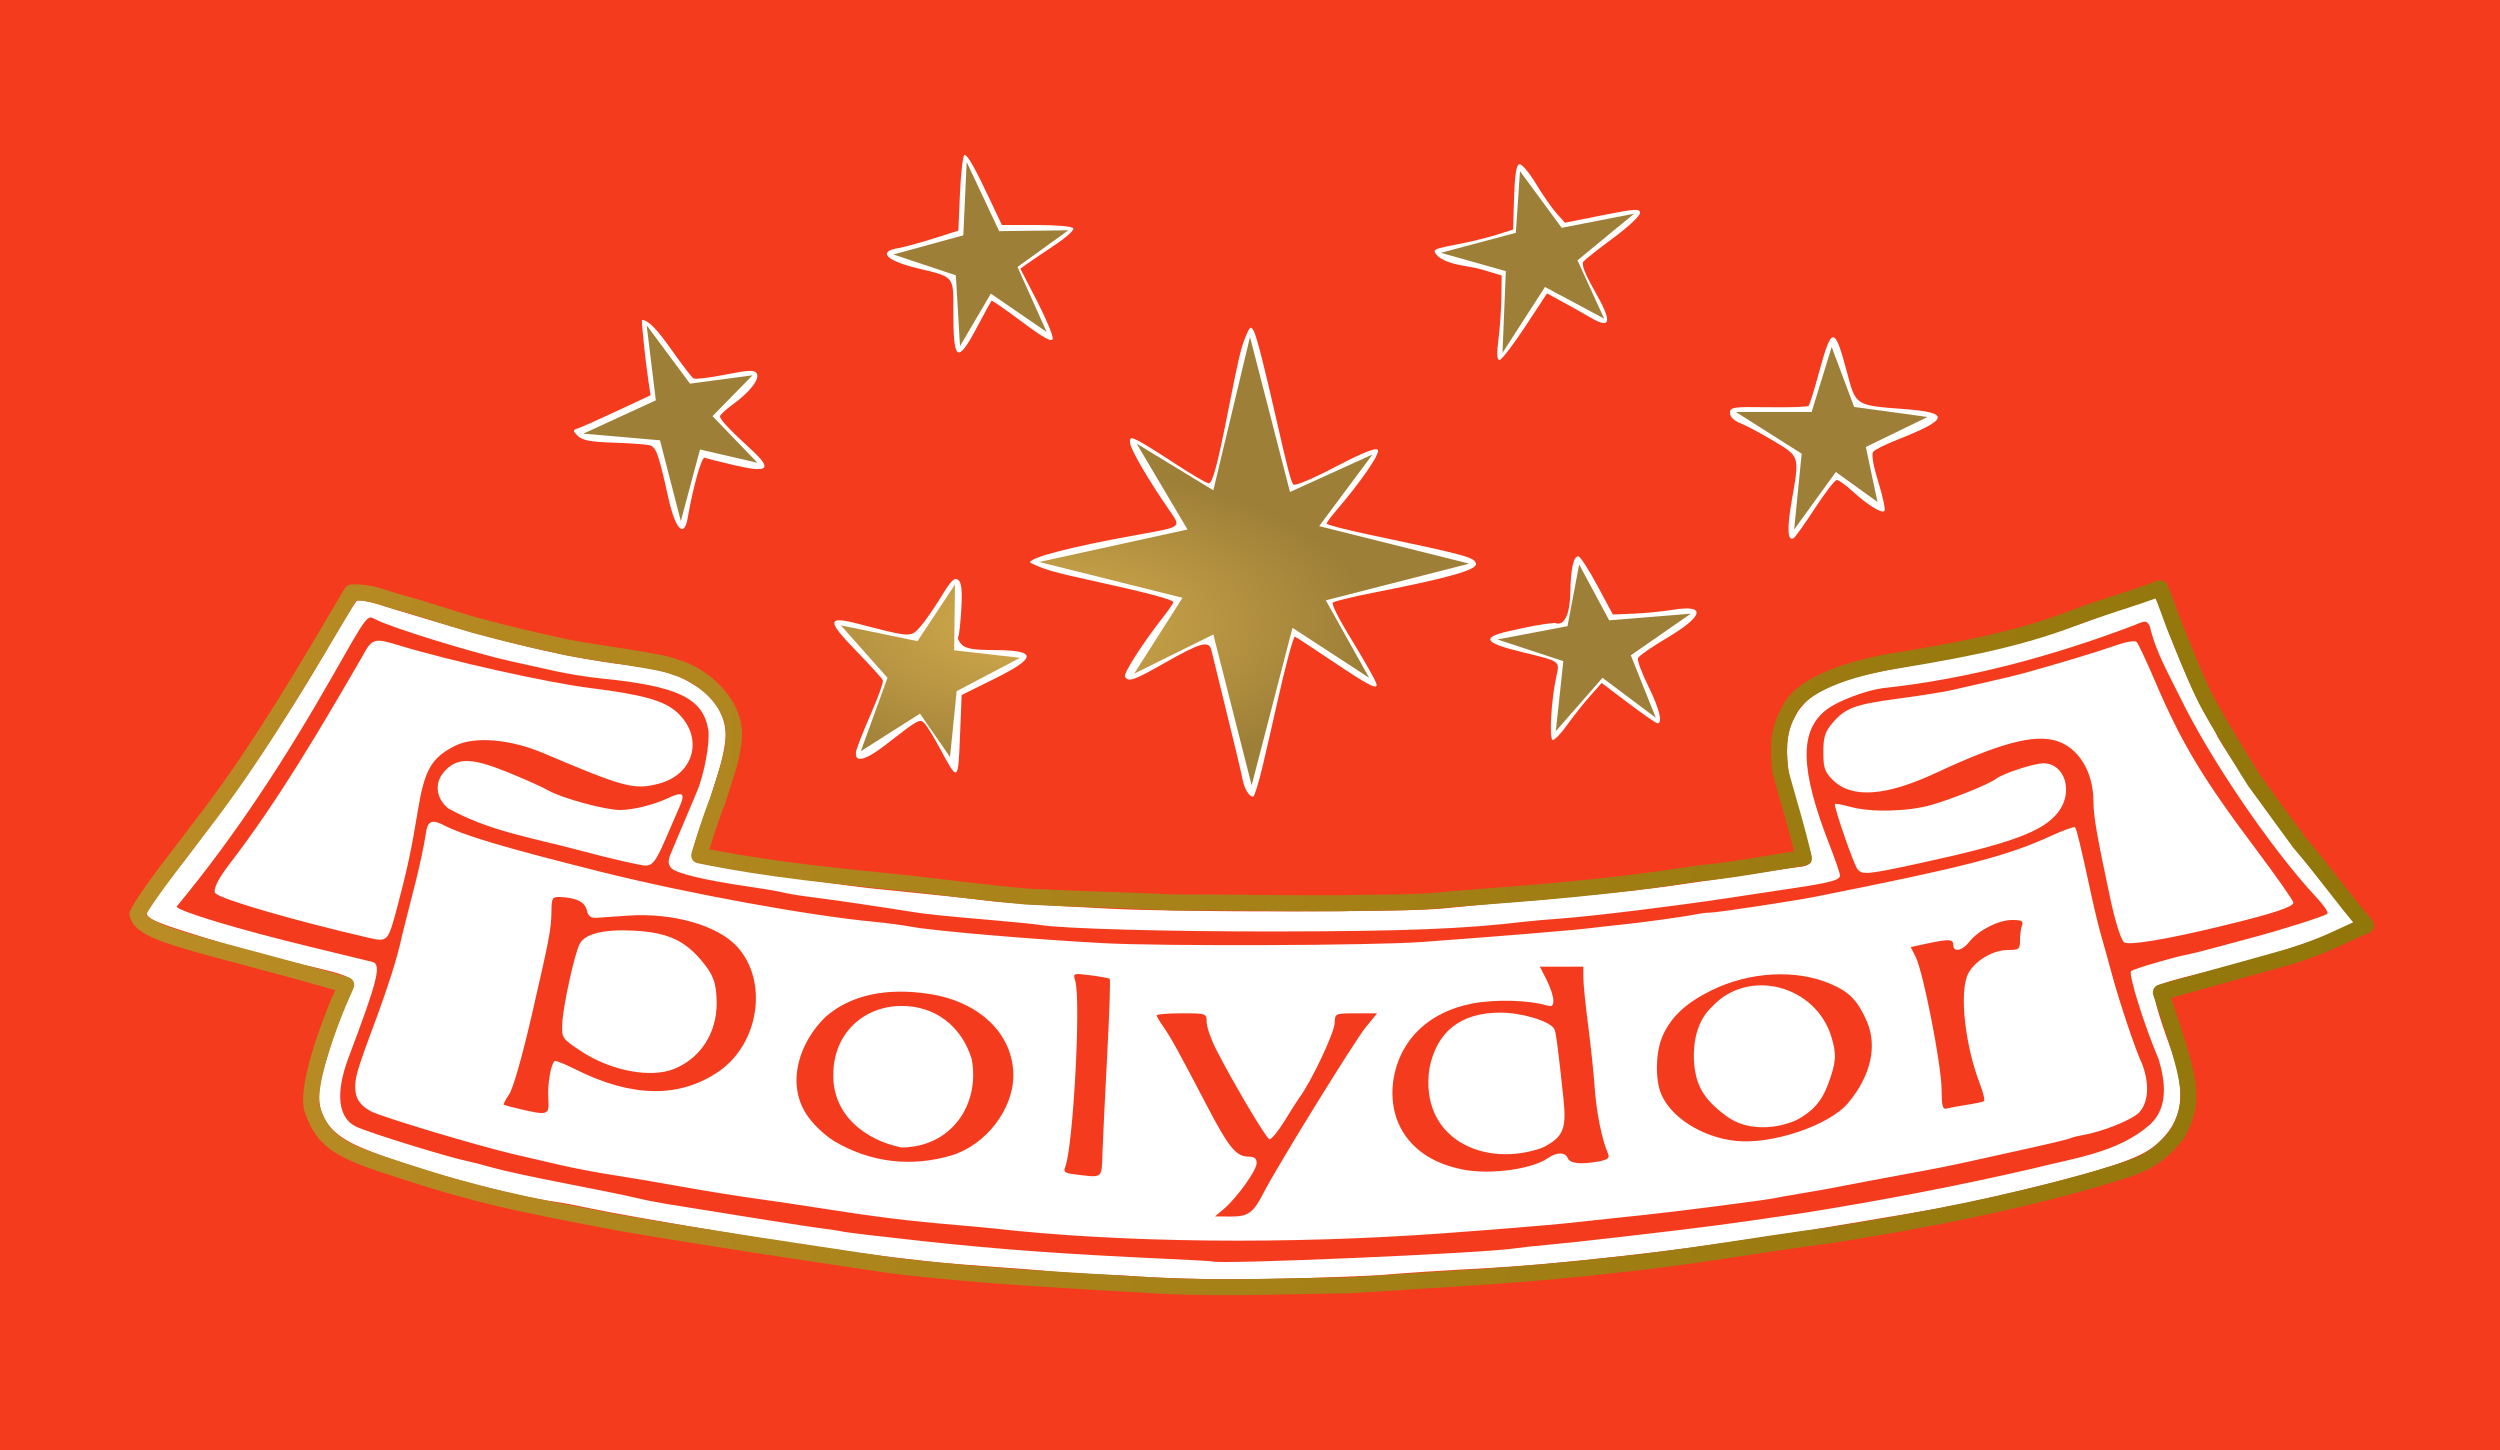
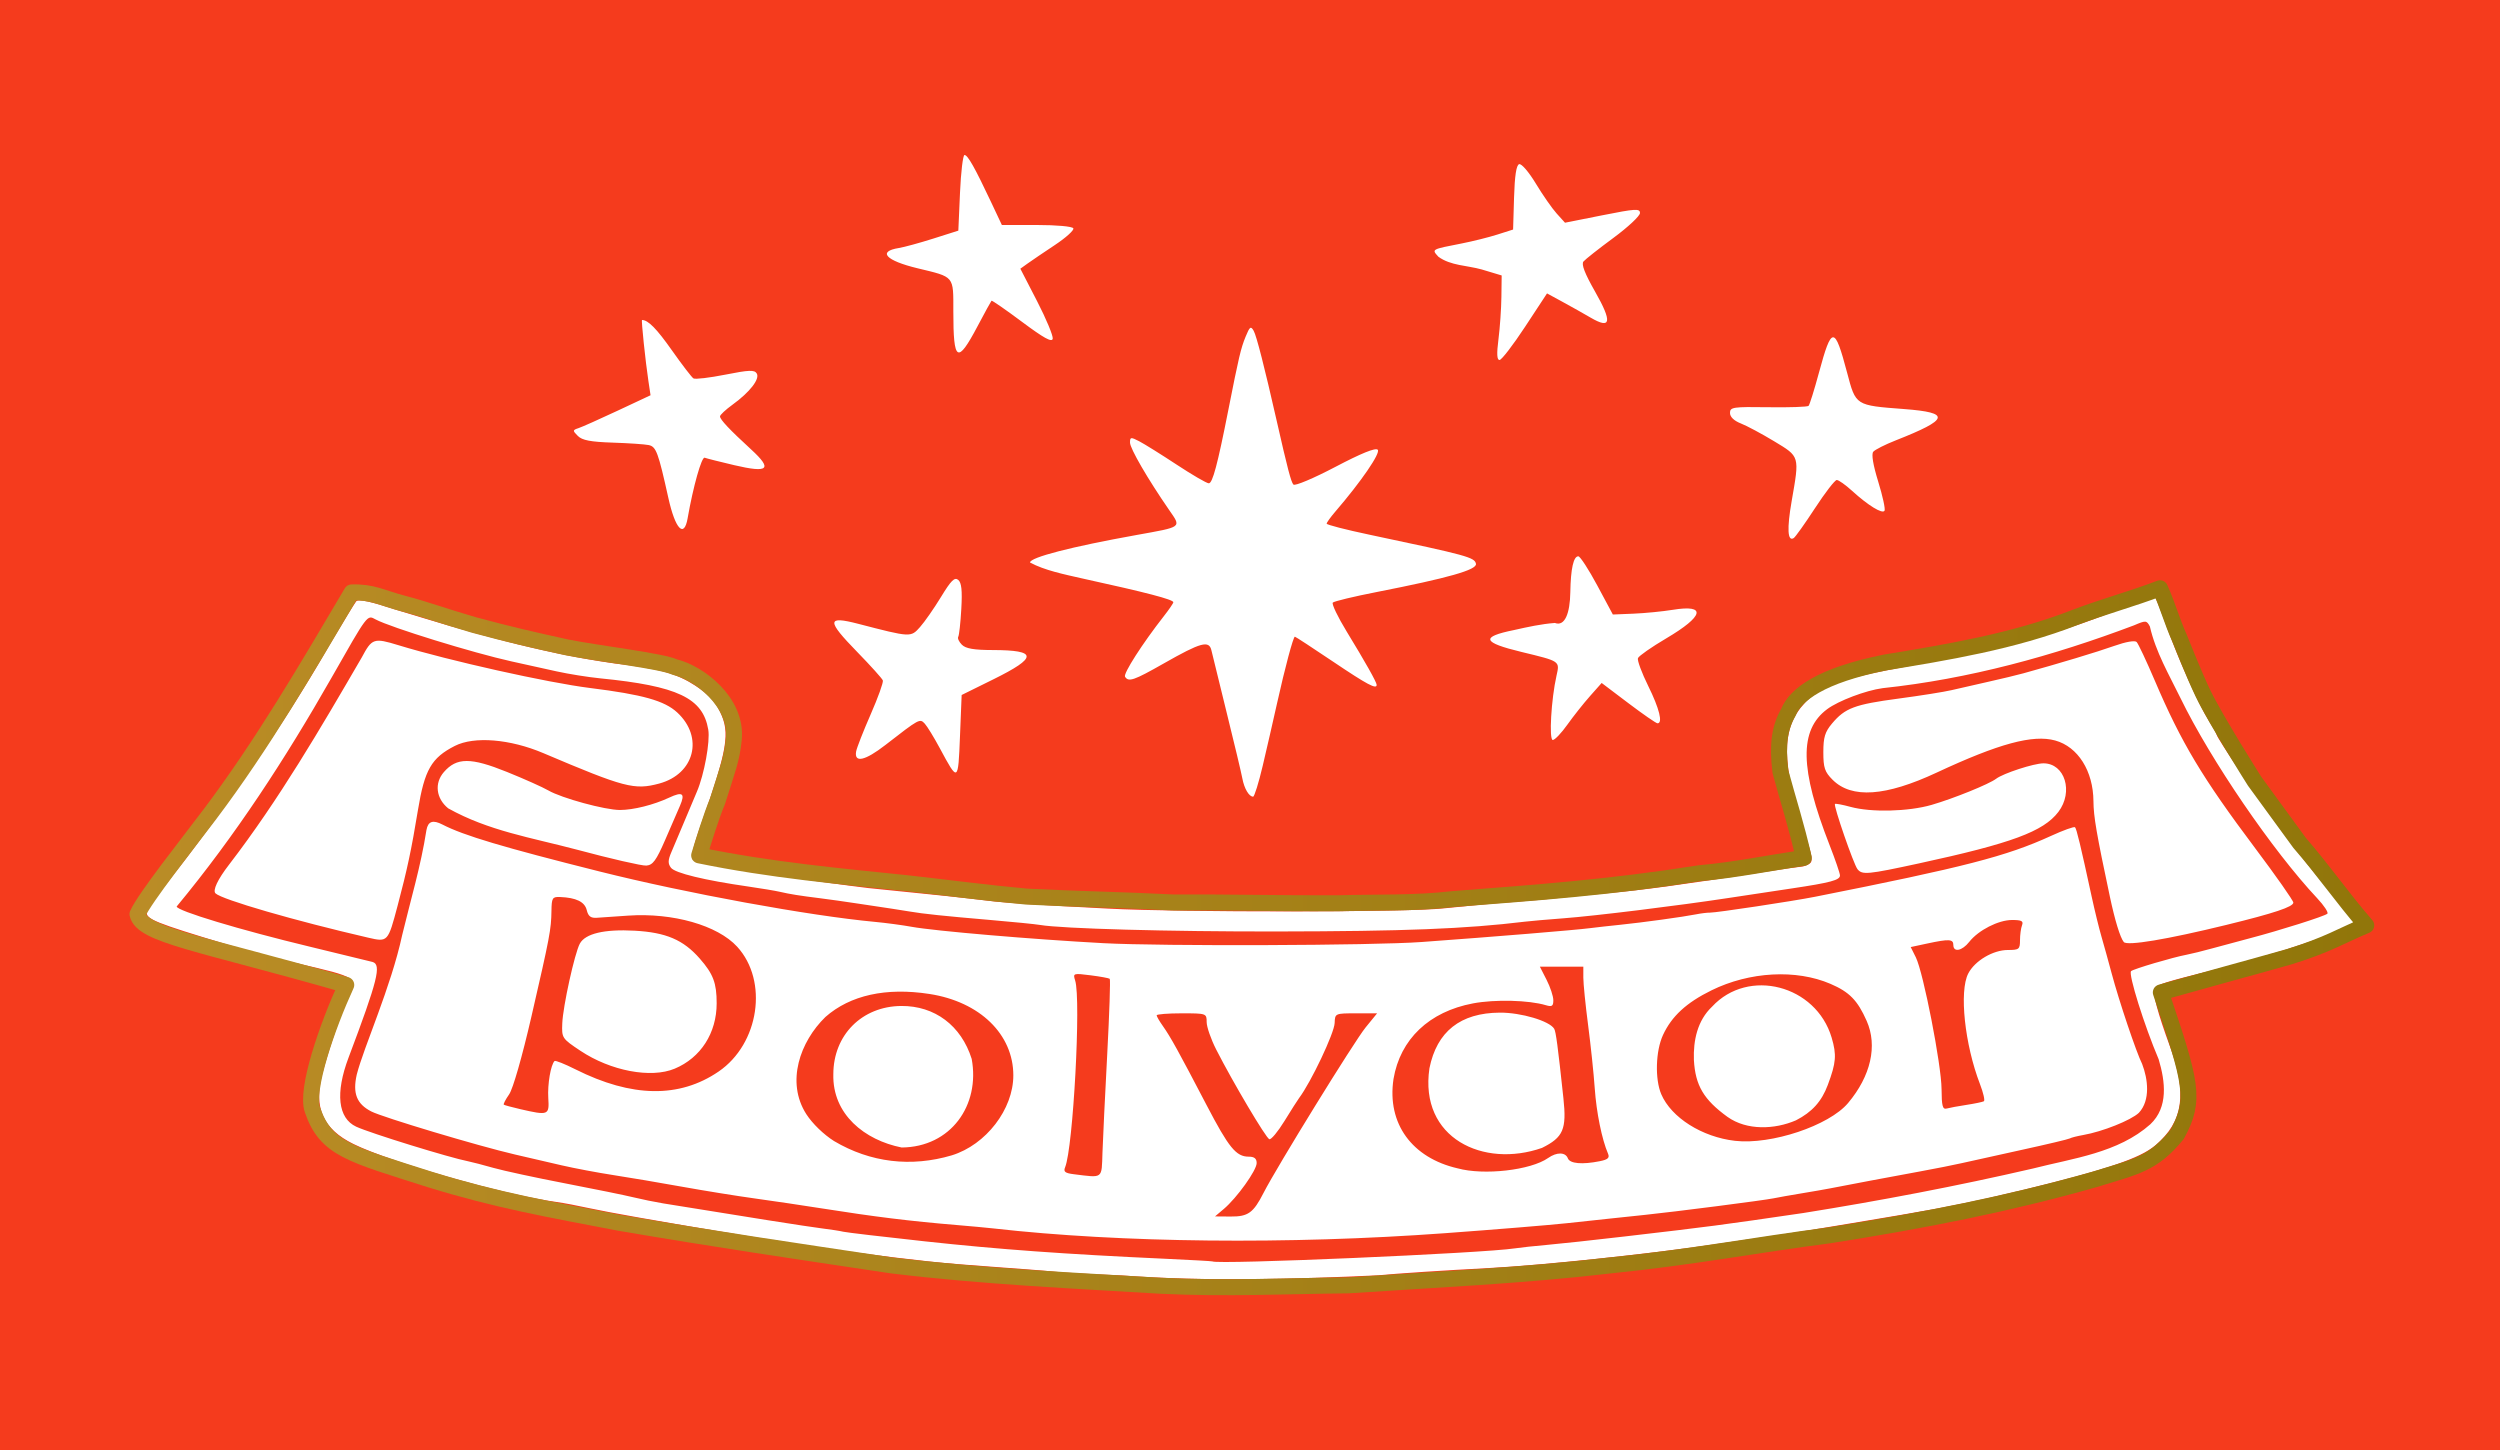
<svg xmlns="http://www.w3.org/2000/svg" xmlns:ns1="http://www.inkscape.org/namespaces/inkscape" xmlns:ns2="http://sodipodi.sourceforge.net/DTD/sodipodi-0.dtd" xmlns:xlink="http://www.w3.org/1999/xlink" width="750" height="435" id="svg2" version="1.1" ns1:version="0.47pre4 r22446" style="display:inline" ns2:docname="Neues Dokument 1">
  <rect width="100%" height="100%" fill="#333333" stroke="none" />
  <defs id="defs4">
    <linearGradient id="linearGradient6061">
      <stop id="stop6079" offset="0" style="stop-color:#d5ad4e;stop-opacity:1;" />
      <stop style="stop-color:#9d7f37;stop-opacity:1;" offset="0.5" id="stop6081" />
      <stop style="stop-color:#9d7f37;stop-opacity:1;" offset="1" id="stop6065" />
    </linearGradient>
    <linearGradient id="linearGradient6031">
      <stop id="stop6033" offset="0" style="stop-color:#9d7f37;stop-opacity:0.498;" />
      <stop id="stop6035" offset="1" style="stop-color:#9d7f37;stop-opacity:1;" />
    </linearGradient>
    <linearGradient id="linearGradient6015">
      <stop style="stop-color:#9d7f37;stop-opacity:0.498;" offset="0" id="stop6029" />
      <stop style="stop-color:#9d7f37;stop-opacity:1;" offset="1" id="stop6019" />
    </linearGradient>
    <linearGradient id="linearGradient5869">
      <stop style="stop-color:#9b7c35;stop-opacity:1;" offset="0" id="stop5871" />
      <stop style="stop-color:#ba8816;stop-opacity:0;" offset="1" id="stop5873" />
    </linearGradient>
    <linearGradient id="linearGradient5861">
      <stop style="stop-color:#9b7c35;stop-opacity:1;" offset="0" id="stop5863" />
      <stop style="stop-color:#8b9b35;stop-opacity:0;" offset="1" id="stop5865" />
    </linearGradient>
    <linearGradient id="linearGradient4140">
      <stop style="stop-color:#9c7d36;stop-opacity:1;" offset="0" id="stop4142" />
      <stop style="stop-color:#9c8a36;stop-opacity:0.509;" offset="1" id="stop4144" />
    </linearGradient>
    <linearGradient id="linearGradient4132">
      <stop style="stop-color:#9b9835;stop-opacity:1;" offset="0" id="stop4134" />
      <stop style="stop-color:#699b35;stop-opacity:1;" offset="1" id="stop4136" />
    </linearGradient>
    <linearGradient id="linearGradient4114">
      <stop style="stop-color:#ba8c26;stop-opacity:1;" offset="0" id="stop4116" />
      <stop style="stop-color:#91760a;stop-opacity:1;" offset="1" id="stop4118" />
    </linearGradient>
    <linearGradient id="linearGradient4102">
      <stop style="stop-color:#fff2c9;stop-opacity:0.991;" offset="0" id="stop4104" />
      <stop style="stop-color:#dca800;stop-opacity:1;" offset="1" id="stop4106" />
    </linearGradient>
    <ns1:perspective ns2:type="inkscape:persp3d" ns1:vp_x="0 : 526.18109 : 1" ns1:vp_y="0 : 1000 : 0" ns1:vp_z="744.09448 : 526.18109 : 1" ns1:persp3d-origin="372.04724 : 350.78739 : 1" id="perspective10" />
    <ns1:perspective id="perspective2902" ns1:persp3d-origin="0.5 : 0.33333333 : 1" ns1:vp_z="1 : 0.5 : 1" ns1:vp_y="0 : 1000 : 0" ns1:vp_x="0 : 0.5 : 1" ns2:type="inkscape:persp3d" />
    <ns1:perspective id="perspective2973" ns1:persp3d-origin="0.5 : 0.33333333 : 1" ns1:vp_z="1 : 0.5 : 1" ns1:vp_y="0 : 1000 : 0" ns1:vp_x="0 : 0.5 : 1" ns2:type="inkscape:persp3d" />
    <ns1:perspective id="perspective3062" ns1:persp3d-origin="0.5 : 0.33333333 : 1" ns1:vp_z="1 : 0.5 : 1" ns1:vp_y="0 : 1000 : 0" ns1:vp_x="0 : 0.5 : 1" ns2:type="inkscape:persp3d" />
    <ns1:perspective id="perspective3204" ns1:persp3d-origin="0.5 : 0.33333333 : 1" ns1:vp_z="1 : 0.5 : 1" ns1:vp_y="0 : 1000 : 0" ns1:vp_x="0 : 0.5 : 1" ns2:type="inkscape:persp3d" />
    <ns1:perspective id="perspective3296" ns1:persp3d-origin="0.5 : 0.33333333 : 1" ns1:vp_z="1 : 0.5 : 1" ns1:vp_y="0 : 1000 : 0" ns1:vp_x="0 : 0.5 : 1" ns2:type="inkscape:persp3d" />
    <ns1:perspective id="perspective5691" ns1:persp3d-origin="0.5 : 0.33333333 : 1" ns1:vp_z="1 : 0.5 : 1" ns1:vp_y="0 : 1000 : 0" ns1:vp_x="0 : 0.5 : 1" ns2:type="inkscape:persp3d" />
    <ns1:perspective id="perspective5758" ns1:persp3d-origin="0.5 : 0.33333333 : 1" ns1:vp_z="1 : 0.5 : 1" ns1:vp_y="0 : 1000 : 0" ns1:vp_x="0 : 0.5 : 1" ns2:type="inkscape:persp3d" />
    <ns1:perspective id="perspective5780" ns1:persp3d-origin="0.5 : 0.33333333 : 1" ns1:vp_z="1 : 0.5 : 1" ns1:vp_y="0 : 1000 : 0" ns1:vp_x="0 : 0.5 : 1" ns2:type="inkscape:persp3d" />
    <ns1:perspective id="perspective5825" ns1:persp3d-origin="0.5 : 0.33333333 : 1" ns1:vp_z="1 : 0.5 : 1" ns1:vp_y="0 : 1000 : 0" ns1:vp_x="0 : 0.5 : 1" ns2:type="inkscape:persp3d" />
    <ns1:perspective id="perspective5847" ns1:persp3d-origin="0.5 : 0.33333333 : 1" ns1:vp_z="1 : 0.5 : 1" ns1:vp_y="0 : 1000 : 0" ns1:vp_x="0 : 0.5 : 1" ns2:type="inkscape:persp3d" />
    <ns1:perspective id="perspective5997" ns1:persp3d-origin="0.5 : 0.33333333 : 1" ns1:vp_z="1 : 0.5 : 1" ns1:vp_y="0 : 1000 : 0" ns1:vp_x="0 : 0.5 : 1" ns2:type="inkscape:persp3d" />
    <linearGradient ns1:collect="always" xlink:href="#linearGradient4114" id="linearGradient6095" x1="-268.15" y1="-198.673" x2="405.275" y2="-198.673" gradientUnits="userSpaceOnUse" />
    <radialGradient ns1:collect="always" xlink:href="#linearGradient6061" id="radialGradient6107" cx="3.625" cy="-240.862" fx="3.625" fy="-240.862" r="201.625" gradientTransform="matrix(1,0,0,0.464,0,-181.206)" gradientUnits="userSpaceOnUse" />
  </defs>
  <ns2:namedview id="base" pagecolor="#ffffff" bordercolor="#666666" borderopacity="1.0" ns1:pageopacity="0.0" ns1:pageshadow="2" ns1:zoom="1" ns1:cx="365.12652" ns1:cy="237.91688" ns1:document-units="px" ns1:current-layer="layer2" showgrid="false" ns1:window-width="1440" ns1:window-height="829" ns1:window-x="0" ns1:window-y="25" ns1:window-maximized="1" />
  <g ns1:groupmode="layer" id="layer2" ns1:label="Ebene" transform="translate(307,479.995)" style="display:inline">
    <path style="fill:#ffffff;fill-opacity:1;display:inline" d="m -307,-262.495 0,-217.5 375,0 375,0 0,217.5 0,217.5 -375,0 -375,0 0,-217.5 z" id="path3068-8" ns2:nodetypes="ccccccccc" />
    <path style="fill:#f53b1d;fill-opacity:1;display:inline" d="m -307,-262.495 0,-217.5 375,0 375,0 0,217.5 0,217.5 -375,0 -375,0 0,-217.5 z m 413.5,165.088 c 6.144,-0.589 19.553,-1.469 33.5,-2.198 15.326,-0.801 46.648,-4.082 66.345,-6.948 9.435,-1.373 18.955,-2.749 21.155,-3.058 2.2,-0.309 9.175,-1.439 15.5,-2.511 6.325,-1.072 15.55,-2.62 20.5,-3.441 12.729,-2.109 23.254,-4.263 36.5,-7.47 24.749,-5.992 35.081,-9.485 39.667,-13.41 8.31,-7.113 9.523,-15.436 4.315,-29.617 -3.641,-9.915 -5.231,-15.848 -4.651,-17.353 0.431,-1.118 3.481,-2.086 17.168,-5.447 20.123,-4.942 42.5,-12.609 42.5,-14.561 0,-0.705 -1.012,-2.384 -2.25,-3.731 -5.572,-6.065 -12.922,-15.093 -19.412,-23.843 C 370.46,-240.269 358,-258.691 358,-259.586 c 0,-0.247 -1.054,-2.128 -2.342,-4.179 -3.086,-4.915 -9.036,-18.201 -12.719,-28.399 -1.624,-4.499 -3.154,-8.379 -3.398,-8.624 -0.244,-0.245 -4.404,1.122 -9.243,3.037 -21.632,8.56 -33.862,11.796 -71.298,18.862 -13.321,2.514 -20.321,5.294 -24.509,9.732 -7.204,7.632 -7.179,17.976 0.095,39.633 2.133,6.35 2.366,7.944 1.265,8.642 -0.743,0.471 -1.8,0.865 -2.35,0.877 -0.55,0.012 -5.5,0.716 -11,1.566 -26.489,4.091 -35.961,5.374 -47.5,6.431 -6.875,0.63 -13.85,1.32 -15.5,1.532 -1.65,0.213 -7.275,0.696 -12.5,1.075 -5.225,0.378 -14.675,1.248 -21,1.932 -10.817,1.17 -78.527,1.213 -100.5,0.063 -18.608,-0.973 -30.251,-1.702 -34,-2.128 -2.2,-0.25 -5.8,-0.67 -8,-0.934 -2.2,-0.264 -9.175,-0.996 -15.5,-1.626 -6.325,-0.63 -12.85,-1.296 -14.5,-1.479 -4.558,-0.506 -24.664,-3.299 -27.5,-3.82 -1.375,-0.253 -7.293,-1.225 -13.152,-2.161 -5.859,-0.936 -11.192,-2.036 -11.851,-2.443 -0.883,-0.546 -0.232,-3.481 2.466,-11.12 7.79,-22.055 8.615,-27.02 5.542,-33.366 -1.473,-3.043 -3.73,-5.437 -7.318,-7.763 -5.814,-3.769 -10.956,-5.185 -24.421,-6.728 -22.143,-3.126 -43.779,-9.449 -65.122,-15.994 -8.028,-2.628 -11.626,-3.396 -12.278,-2.622 -0.507,0.602 -4.114,6.495 -8.015,13.095 -14.548,25.237 -31.226,49.091 -49.198,72 -3.103,3.85 -5.644,7.547 -5.647,8.215 -0.01,2.067 2.461,3.056 23.994,9.602 6.325,1.923 15.775,4.466 21,5.652 18.327,4.159 18.64,4.365 15.556,10.276 -1.831,3.51 -5.971,15.589 -7.878,22.985 -2.612,10.128 0.208,16.44 9.368,20.967 11.245,5.559 45.689,15.392 60.954,17.402 1.925,0.253 6.425,1.105 10,1.892 10.191,2.245 63.151,11.134 77,12.924 22.601,2.922 28.331,3.526 43.5,4.587 8.25,0.577 16.8,1.26 19,1.518 2.2,0.258 11.2,0.756 20,1.106 25.621,1.874 51.348,1.135 77,-0.037 l 1.2e-4,-1e-5 z m -49.796,-4.166 c -0.112,-0.084 -6.504,-0.441 -14.204,-0.794 -29.988,-1.374 -49.906,-2.817 -72,-5.218 -12.65,-1.375 -23.675,-2.675 -24.5,-2.889 -0.825,-0.214 -3.75,-0.67 -6.5,-1.012 -4.124,-0.513 -22.817,-3.459 -47.5,-7.484 -2.475,-0.404 -6.525,-1.231 -9,-1.838 -2.475,-0.607 -11.7,-2.49 -20.5,-4.185 -8.8,-1.695 -18.475,-3.785 -21.5,-4.645 -3.025,-0.86 -6.361,-1.731 -7.413,-1.935 -5.668,-1.099 -29.53,-8.47 -33.726,-10.418 -5.471,-2.54 -6.307,-10.078 -2.297,-20.71 8.776,-23.269 9.944,-27.935 7.187,-28.71 -0.688,-0.193 -9.125,-2.248 -18.75,-4.566 -21.071,-5.074 -40,-10.784 -40,-12.065 17.658,-21.297 32.688,-44.473 46.357,-68.455 11.127,-19.546 10.751,-19.048 13.33,-17.668 4.473,2.394 29.234,10.039 40.813,12.6 3.85,0.852 9.925,2.195 13.5,2.985 3.575,0.79 9.425,1.726 13,2.081 23.314,2.31 30.877,5.894 32.481,15.39 0.602,3.564 -1.219,13.51 -3.408,18.612 -0.472,1.1 -2.085,4.925 -3.583,8.5 -1.499,3.575 -3.328,7.903 -4.065,9.617 -1.053,2.45 -1.082,3.458 -0.132,4.711 1.211,1.598 10.043,3.743 23.208,5.636 3.85,0.554 8.125,1.269 9.5,1.59 2.969,0.693 5.918,1.164 12,1.917 2.475,0.306 7.65,1.037 11.5,1.625 3.85,0.587 8.35,1.264 10,1.504 1.65,0.24 4.125,0.632 5.5,0.872 3.828,0.668 10.309,1.347 24,2.515 6.875,0.587 13.625,1.261 15,1.498 6.47,1.117 38.821,2.011 71,1.962 38.341,-0.059 56.652,-0.783 74.5,-2.946 1.65,-0.2 6.825,-0.652 11.5,-1.004 9.448,-0.711 34.141,-3.749 49.5,-6.09 5.5,-0.838 14.05,-2.129 19,-2.869 11.682,-1.746 14.501,-2.504 14.495,-3.895 0,-0.628 -1.411,-4.742 -3.13,-9.142 -8.94,-22.886 -9.145,-34.453 -0.722,-40.742 3.369,-2.516 11.585,-5.629 16.645,-6.308 25.866,-2.742 51.14,-9.675 75.426,-18.851 3.528,-1.516 3.768,-1.499 4.75,0.337 1.745,7.675 5.759,14.481 9.199,21.525 9.076,18.62 27.6,45.735 41.011,60.03 2.059,2.195 3.424,4.276 3.034,4.626 -0.85,0.761 -14.139,4.972 -23.21,7.354 -3.575,0.939 -8.75,2.33 -11.5,3.092 -2.75,0.762 -6.125,1.595 -7.5,1.852 -4.106,0.766 -16.044,4.297 -16.68,4.933 -0.868,0.867 3.978,16.337 8.281,26.437 2.013,6.737 2.924,14.388 -2.49,19.497 -9.686,8.61 -23.194,10.192 -35.298,13.294 -22.735,5.262 -45.735,9.632 -68.812,13.33 -25.555,3.742 -27.202,3.958 -53.5,7.028 -9.35,1.091 -19.925,2.238 -23.5,2.548 -3.575,0.31 -7.85,0.772 -9.5,1.027 -9.566,1.481 -89.443,4.924 -90.796,3.914 z m 69.796,-8.463 c 14.85,-1.085 31.275,-2.431 36.5,-2.991 5.225,-0.56 11.3,-1.213 13.5,-1.451 2.2,-0.238 6.7,-0.713 10,-1.056 9.034,-0.936 35.652,-4.361 38.5,-4.954 1.375,-0.286 5.2,-0.965 8.5,-1.508 3.3,-0.544 7.125,-1.211 8.5,-1.482 4.946,-0.977 18.665,-3.561 27,-5.086 4.675,-0.855 10.3,-1.972 12.5,-2.481 2.2,-0.509 10.245,-2.29 17.877,-3.958 7.633,-1.668 14.195,-3.229 14.584,-3.469 0.389,-0.24 2.191,-0.698 4.004,-1.018 5.824,-1.026 14.301,-4.408 16.702,-6.664 3.514,-3.767 2.718,-10.156 0.979,-14.642 -1.758,-3.507 -6.937,-18.903 -9.151,-27.2 -0.954,-3.575 -2.326,-8.525 -3.049,-11 -0.723,-2.475 -2.045,-7.875 -2.938,-12 -3.3,-15.248 -4.525,-20.349 -4.998,-20.823 -0.267,-0.267 -3.529,0.909 -7.248,2.613 -13.287,6.087 -26.012,9.368 -70.763,18.245 -6.701,1.329 -29.617,4.79 -31.5,4.757 -0.825,-0.014 -2.704,0.215 -4.176,0.511 -3.757,0.754 -16.283,2.477 -22.824,3.14 -3.025,0.306 -7.075,0.76 -9,1.008 -4.546,0.585 -28.219,2.532 -50.5,4.154 -14.696,1.07 -77.781,1.3 -95.5,0.348 -21.145,-1.135 -50.638,-3.654 -57.5,-4.91 -2.75,-0.504 -7.7,-1.167 -11,-1.474 -19.661,-1.831 -56.546,-8.578 -82.5,-15.09 -29.108,-7.304 -40.903,-10.825 -47.235,-14.099 -2.895,-1.497 -4.342,-1.011 -4.826,1.622 -1.708,10.967 -4.758,21.013 -7.276,31.5 -3.372,15.689 -11.499,33.483 -13.64,41.897 -1.26,5.621 -0.015,8.781 4.345,11.032 3.441,1.777 32.03,10.344 43.132,12.925 3.85,0.895 10.15,2.356 14,3.247 3.85,0.891 10.825,2.207 15.5,2.925 4.675,0.718 13.9,2.28 20.5,3.471 6.6,1.191 16.5,2.789 22,3.549 5.5,0.761 14.5,2.097 20,2.969 15.795,2.505 26.685,3.848 40.5,4.994 4.125,0.342 9.075,0.8 11,1.018 38.265,4.333 88.54,4.864 135.5,1.432 z m -66.382,-7.246 c 3.955,-3.345 9.882,-11.616 9.882,-13.791 0,-1.361 -0.698,-1.923 -2.389,-1.923 -3.779,0 -5.966,-2.679 -12.651,-15.5 -8.314,-15.943 -10.824,-20.484 -13.075,-23.654 -1.037,-1.46 -1.885,-2.922 -1.885,-3.25 0,-0.328 3.375,-0.596 7.5,-0.596 7.43,0 7.5,0.025 7.5,2.626 0,1.444 1.291,5.157 2.869,8.25 5.037,9.875 14.921,26.554 15.936,26.892 0.54,0.18 2.585,-2.282 4.545,-5.471 1.96,-3.189 3.921,-6.271 4.357,-6.849 3.599,-4.768 10.585,-19.501 10.692,-22.549 0.101,-2.877 0.141,-2.895 6.418,-2.898 l 6.317,-0.002 -3.461,4.25 c -3.398,4.172 -26.658,41.881 -30.599,49.606 -3.074,6.026 -4.636,7.148 -9.895,7.108 l -4.679,-0.036 2.618,-2.214 0,-2.5e-4 z m -44.948,-10.443 c -2.657,-0.327 -3.19,-0.749 -2.635,-2.09 2.414,-5.835 4.813,-50.36 3.018,-56.015 -0.699,-2.202 -0.587,-2.24 4.616,-1.576 2.932,0.374 5.523,0.849 5.757,1.054 0.234,0.205 -0.106,10.382 -0.756,22.615 -0.65,12.233 -1.291,25.503 -1.425,29.49 -0.271,8.058 0.312,7.614 -8.574,6.522 z m 115.081,-1.776 c -13.55,-3.127 -21.222,-13.324 -19.198,-26.797 2.011,-11.942 10.692,-20.197 23.85,-22.68 6.577,-1.241 16.723,-0.989 21.847,0.542 1.846,0.552 2.25,0.285 2.25,-1.484 0,-1.186 -0.909,-3.939 -2.02,-6.117 l -2.02,-3.96 6.52,0 6.52,0 0,3.29 c 0,1.81 0.646,8.222 1.434,14.25 0.789,6.028 1.685,14.56 1.99,18.96 0.503,7.243 2.152,15.35 3.989,19.614 0.533,1.238 -0.045,1.762 -2.484,2.25 -5.309,1.062 -8.956,0.733 -9.568,-0.864 -0.723,-1.883 -3.309,-1.926 -5.918,-0.098 -5.256,3.682 -19.3,5.279 -27.193,3.093 l 0,-3e-5 z m 25.352,-6.123 c 6.386,-3.172 7.421,-5.569 6.425,-14.872 -1.67,-15.587 -2.256,-20.01 -2.768,-20.863 -1.409,-2.35 -9.928,-4.882 -16.304,-4.846 -11.829,0.066 -18.909,5.664 -21.126,16.706 -3.08,20.989 16.246,30.023 33.774,23.875 z m -212.377,-2.044 c -3.144,-1.987 -6.509,-5.251 -8.332,-8.081 -6.171,-9.647 -1.87,-21.755 5.74,-29.157 7.433,-6.543 18.181,-8.917 31.218,-6.896 15.107,2.342 25.148,12.094 25.148,24.425 0,10.161 -8.2,20.816 -18.456,23.983 -12.211,3.62 -24.405,2.185 -35.317,-4.275 z m 41.281,-24.667 c -3.14,-9.982 -11.085,-15.948 -21.133,-15.868 -11.783,0.094 -20.373,8.727 -20.373,20.476 -0.305,12.052 9.42,19.776 20.5,21.984 14.761,-0.136 23.579,-12.674 21.007,-26.593 z M 213.5,-137.747 c -9.88,-1.138 -19.106,-6.964 -22.116,-13.966 -1.943,-4.519 -1.696,-13.014 0.516,-17.782 2.618,-5.643 7.013,-9.69 14.549,-13.4 11.412,-5.618 25.385,-6.378 35.697,-1.942 5.696,2.451 8.124,4.938 10.863,11.129 3.297,7.454 1.24,16.51 -5.595,24.633 -5.704,6.779 -23.065,12.579 -33.914,11.329 z m 18.29,-6.151 c 4.836,-2.48 7.7,-5.66 9.545,-10.597 2.508,-6.712 2.696,-9.033 1.153,-14.229 -4.683,-15.768 -24.991,-21.026 -35.856,-9.284 -4.427,4.173 -5.672,10.171 -5.463,15.999 0.433,7.66 2.94,11.907 10.084,17.082 5.813,4.132 14.152,3.79 20.537,1.029 z M -151,-147.272 c -2.475,-0.57 -4.662,-1.165 -4.859,-1.322 -0.198,-0.157 0.521,-1.549 1.597,-3.093 1.152,-1.652 3.9,-11.242 6.68,-23.308 5.541,-24.046 5.938,-26.137 6.019,-31.75 0.057,-3.878 0.281,-4.241 2.562,-4.15 4.871,0.194 7.42,1.445 8.026,3.937 0.45,1.852 1.204,2.421 3.036,2.292 1.341,-0.094 5.563,-0.385 9.383,-0.646 13.42,-0.918 26.83,2.905 32.703,9.324 9.417,10.291 6.624,29.123 -5.555,37.446 -11.774,8.047 -26.05,7.832 -42.945,-0.647 -3.218,-1.615 -6.045,-2.743 -6.281,-2.507 -1.151,1.151 -2.14,6.988 -1.881,11.101 0.327,5.193 0.069,5.294 -8.487,3.324 z m 46.404,-12.119 c 7.829,-3.271 12.595,-10.697 12.595,-19.622 0,-6.091 -1.029,-8.806 -5.088,-13.43 -4.93,-5.615 -10.107,-7.826 -19.537,-8.344 -9.064,-0.498 -14.809,0.865 -16.432,3.898 -1.559,2.913 -5.046,18.754 -5.258,23.885 -0.182,4.41 -0.083,4.56 5.431,8.236 9.076,6.051 21.171,8.35 28.288,5.376 z m 380.062,6.134 c -0.039,-7.233 -5.465,-35.024 -7.72,-39.546 l -1.533,-3.073 4.943,-1.06 c 6.579,-1.411 7.844,-1.34 7.844,0.44 0,2.296 2.63,1.785 4.761,-0.924 2.767,-3.518 8.755,-6.576 12.876,-6.576 2.85,0 3.453,0.321 2.97,1.582 -0.334,0.87 -0.607,2.895 -0.607,4.5 0,2.689 -0.286,2.918 -3.632,2.918 -4.465,0 -9.919,3.232 -11.892,7.047 -2.762,5.341 -1.072,21.281 3.52,33.198 1.006,2.61 1.53,4.921 1.166,5.135 -0.364,0.214 -2.687,0.699 -5.162,1.078 -2.475,0.379 -5.175,0.875 -6,1.104 -1.215,0.337 -1.506,-0.77 -1.534,-5.823 z M 361,-202.547 c 14.235,-3.483 20,-5.406 20,-6.671 0,-0.584 -5.147,-7.919 -11.437,-16.3 -15.886,-21.164 -22.174,-31.662 -30.118,-50.282 -2.51,-5.882 -4.965,-11.101 -5.455,-11.597 -0.529,-0.534 -3.253,-0.061 -6.691,1.162 -5.098,1.814 -16.588,5.282 -27.298,8.238 -1.925,0.531 -6.65,1.669 -10.5,2.528 -3.85,0.859 -8.8,1.989 -11,2.511 -2.2,0.522 -9.384,1.666 -15.965,2.542 -13.143,1.749 -16.014,2.824 -19.916,7.462 -2.131,2.532 -2.619,4.138 -2.619,8.613 0,4.679 0.414,5.914 2.776,8.276 5.706,5.706 15.901,5.003 31.224,-2.153 18.655,-8.712 28.871,-11.479 35.559,-9.633 6.838,1.888 11.416,9.16 11.475,18.228 0.03,4.585 0.928,9.804 4.929,28.628 1.518,7.141 3.074,12.224 4.163,13.6 0.977,1.234 12.921,-0.759 30.875,-5.152 z m -548.728,-5.698 c 2.903,-10.947 4.152,-16.82 6.114,-28.75 1.986,-12.077 4.036,-15.642 11.055,-19.224 5.799,-2.96 16.566,-2.084 26.56,2.161 24.38,10.356 27.324,11.13 34.751,9.13 10.619,-2.86 13.429,-13.896 5.426,-21.314 -3.828,-3.548 -10.332,-5.375 -26.177,-7.357 -12.721,-1.591 -42.293,-8.198 -57.5,-12.846 -7.365,-2.251 -7.905,-2.069 -10.983,3.7 -12.404,21.329 -24.754,42.547 -39.793,62.13 -3.423,4.431 -4.99,7.76 -4.065,8.634 1.99,1.88 23.769,8.195 45.84,13.293 5.851,1.351 5.891,1.307 8.772,-9.556 z M 268.715,-220.982 c 27.736,-6.01 37.297,-9.541 41.792,-15.433 4.595,-6.024 1.972,-14.58 -4.47,-14.58 -2.859,0 -12.063,3.001 -14.199,4.629 -2.111,1.609 -12.76,5.922 -19.338,7.833 -6.986,2.029 -18.131,2.303 -24.351,0.599 -2.393,-0.656 -4.495,-1.048 -4.67,-0.873 -0.484,0.484 5.618,18.13 6.765,19.562 1.415,1.767 2.983,1.619 18.471,-1.737 z m -376.176,-7.013 c 1.794,-4.125 3.806,-8.763 4.471,-10.307 1.586,-3.684 0.779,-4.289 -3.224,-2.419 -4.708,2.2 -10.733,3.714 -14.806,3.721 -4.449,0.007 -17.527,-3.564 -21.48,-5.865 -1.65,-0.961 -7.231,-3.455 -12.402,-5.544 -10.877,-4.394 -15.095,-4.384 -18.941,0.044 -2.893,3.331 -2.347,7.897 1.298,10.871 12.131,6.777 24.903,8.77 38.544,12.376 10.175,2.734 19.575,4.893 20.889,4.798 1.962,-0.143 2.972,-1.514 5.65,-7.674 l 0,-4e-5 z m 179.274,-22.25 c 1.202,-5.088 3.137,-13.525 4.301,-18.75 2.389,-10.73 4.869,-20 5.35,-20 0.177,0 5.339,3.375 11.471,7.5 10.267,6.907 13.065,8.398 13.065,6.96 0,-0.786 -3.397,-6.828 -8.974,-15.96 -2.687,-4.4 -4.568,-8.326 -4.181,-8.724 0.387,-0.398 6.318,-1.825 13.18,-3.171 21.5,-4.216 30.111,-6.663 29.765,-8.458 -0.374,-1.941 -2.56,-2.539 -32.04,-8.757 -7.013,-1.479 -12.749,-2.959 -12.749,-3.289 6.7e-4,-0.33 1.163,-1.95 2.583,-3.6 7.767,-9.023 13.676,-17.639 12.74,-18.575 -0.674,-0.674 -4.874,1.026 -12.742,5.158 -6.516,3.423 -12.099,5.776 -12.553,5.29 -0.714,-0.764 -1.762,-4.768 -5.074,-19.374 -3.576,-15.773 -6.002,-25.257 -6.841,-26.742 -0.864,-1.529 -1.179,-1.302 -2.427,1.742 -1.434,3.5 -2.04,6.069 -5.185,22 -3.242,16.42 -4.729,22 -5.861,21.995 -0.628,-0.003 -4.961,-2.521 -9.628,-5.596 -4.667,-3.075 -9.729,-6.234 -11.25,-7.02 C 32.234,-348.925 32,-348.892 32,-347.225 c 0,1.758 5.311,10.907 11.744,20.23 3.677,5.328 4.108,4.999 -9.829,7.508 C 14.375,-315.97 2,-312.775 2,-311.247 c 4.348,2.37 10.413,3.588 15.5,4.747 19.515,4.277 27.5,6.363 27.5,7.182 0,0.294 -1.284,2.175 -2.853,4.179 -6.424,8.205 -12.21,17.233 -11.638,18.158 1.039,1.682 2.608,1.145 11.615,-3.977 11.21,-6.374 13.612,-7.026 14.314,-3.885 0.289,1.291 2.366,9.772 4.616,18.847 2.25,9.075 4.34,17.85 4.644,19.5 0.565,3.064 1.999,5.5 3.238,5.5 0.38,0 1.675,-4.162 2.877,-9.25 z m -80.836,-25.932 c 13.39,-6.615 13.352,-8.776 -0.156,-8.803 -5.651,-0.011 -8.096,-0.433 -9.259,-1.596 -0.869,-0.869 -1.359,-1.939 -1.089,-2.377 0.271,-0.438 0.685,-4.205 0.92,-8.371 0.315,-5.582 0.07,-7.871 -0.93,-8.702 -1.081,-0.898 -2.132,0.143 -5.16,5.115 -2.091,3.433 -4.928,7.502 -6.303,9.042 -2.782,3.116 -2.712,3.12 -18.5,-0.975 -9.515,-2.468 -9.571,-1.038 -0.33,8.443 4.032,4.137 7.492,7.98 7.689,8.54 0.197,0.56 -1.451,5.147 -3.663,10.192 -2.212,5.045 -4.174,10.057 -4.359,11.137 -0.6,3.501 2.683,2.77 8.766,-1.951 10.255,-7.96 10.343,-8.008 11.828,-6.417 0.721,0.772 2.762,4.104 4.535,7.404 5.474,10.187 5.478,10.185 6.033,-3.59 l 0.5,-12.41 9.477,-4.682 z m 172.241,13.573 c 1.805,-2.535 4.857,-6.384 6.782,-8.554 l 3.5,-3.946 8,6.049 c 4.4,3.327 8.338,6.051 8.75,6.054 1.666,0.011 0.56,-4.435 -2.787,-11.207 -1.945,-3.936 -3.332,-7.69 -3.081,-8.343 0.251,-0.653 4.062,-3.317 8.469,-5.919 11.363,-6.71 12.192,-10.243 2.016,-8.586 -3.062,0.498 -8.367,1.02 -11.789,1.16 l -6.222,0.254 -4.679,-8.726 c -2.573,-4.799 -5.129,-8.73 -5.679,-8.736 -1.448,-0.015 -2.286,3.735 -2.4,10.735 -0.105,6.445 -1.667,10.399 -4.639,9.258 -4.136,0.322 -8.073,1.189 -12.24,2.127 -10.135,2.055 -9.564,3.724 2.253,6.58 11.636,2.812 11.475,2.704 10.483,7.098 -1.593,7.054 -2.302,19.31 -1.117,19.31 0.604,0 2.574,-2.074 4.379,-4.608 z m 74.294,-64.955 c 3.024,-4.64 5.958,-8.437 6.52,-8.437 0.561,0 2.625,1.462 4.586,3.25 4.832,4.406 9.097,7.021 9.743,5.975 0.293,-0.475 -0.557,-4.398 -1.891,-8.719 -1.545,-5.007 -2.087,-8.263 -1.493,-8.978 0.512,-0.617 3.539,-2.149 6.727,-3.405 16.104,-6.345 16.638,-8.33 2.529,-9.404 -14.657,-1.115 -14.475,-1 -17.089,-10.877 -3.757,-14.199 -4.629,-14.199 -8.469,6.1e-4 -1.389,5.138 -2.785,9.601 -3.101,9.917 -0.316,0.316 -5.75,0.5 -12.075,0.409 -10.643,-0.154 -11.5,-0.026 -11.5,1.712 0,1.191 1.189,2.343 3.25,3.151 1.788,0.7 6.287,3.108 10,5.351 7.734,4.673 7.629,4.315 5.256,17.922 -1.452,8.325 -1.237,12.266 0.605,11.127 0.496,-0.307 3.377,-4.354 6.401,-8.994 z m -338.224,3.042 c 1.664,-9.521 4.196,-18.508 5.116,-18.162 0.602,0.226 4.589,1.231 8.859,2.234 10.3,2.417 11.576,1.252 5.118,-4.675 -6.519,-5.983 -9.382,-9.021 -9.382,-9.956 0,-0.434 1.688,-2.013 3.75,-3.508 5.231,-3.792 8.285,-7.736 7.268,-9.382 -0.686,-1.111 -2.302,-1.048 -9.433,0.368 -4.732,0.94 -9.028,1.447 -9.546,1.127 -0.518,-0.32 -3.435,-4.119 -6.482,-8.443 -4.58,-6.499 -7.124,-9.081 -8.948,-9.081 -0.273,0 1.012,12.292 1.912,18.296 l 0.642,4.28 -9.832,4.609 c -5.407,2.535 -10.699,4.897 -11.759,5.249 -1.82,0.604 -1.832,0.736 -0.215,2.353 1.301,1.301 3.808,1.782 10.428,1.999 4.793,0.157 9.667,0.488 10.831,0.735 2.226,0.473 2.845,2.141 5.901,15.909 2.076,9.354 4.711,12.115 5.772,6.048 z m 251.253,-57.468 6.566,-9.99 4.696,2.557 c 2.583,1.406 6.367,3.533 8.408,4.727 6.121,3.579 6.508,1.3 1.325,-7.795 -3.102,-5.443 -4.181,-8.234 -3.501,-9.053 0.541,-0.651 4.576,-3.833 8.967,-7.071 4.392,-3.237 7.987,-6.598 7.991,-7.467 0.005,-1.402 -1.266,-1.328 -11.244,0.658 l -11.25,2.239 -2.5,-2.765 c -1.375,-1.521 -4.191,-5.566 -6.257,-8.989 -2.092,-3.466 -4.308,-6.041 -5,-5.811 -0.848,0.281 -1.334,3.464 -1.528,10.012 l -0.285,9.6 -4.715,1.502 c -2.593,0.826 -7.415,2.03 -10.715,2.676 -9.195,1.799 -9.037,1.709 -6.981,3.981 3.658,2.694 8.644,2.591 12.981,3.811 l 6,1.805 -0.08,6.431 c -0.044,3.537 -0.439,9.244 -0.879,12.681 -0.565,4.414 -0.471,6.25 0.318,6.25 0.614,0 4.072,-4.495 7.683,-9.99 l 2e-5,0 z m -164.321,-0.055 c 2.174,-4.1 4.078,-7.582 4.232,-7.738 0.153,-0.155 4.277,2.7 9.163,6.345 6.56,4.894 8.967,6.219 9.201,5.065 0.174,-0.86 -1.939,-5.939 -4.697,-11.288 l -5.015,-9.725 2.171,-1.557 c 1.194,-0.857 4.883,-3.357 8.197,-5.557 3.315,-2.2 5.802,-4.45 5.527,-5 -0.286,-0.571 -4.99,-1 -10.97,-1 l -10.47,0 -3.297,-7 c -4.815,-10.224 -6.949,-14 -7.91,-14 -0.469,0 -1.078,5.106 -1.353,11.347 l -0.5,11.347 -7.5,2.379 c -4.125,1.308 -8.78,2.582 -10.344,2.831 -6.476,1.029 -3.944,3.774 5.607,6.079 11.197,2.702 10.737,2.147 10.737,12.971 0,15.125 1.194,15.869 7.221,4.502 z" id="path3068-6" ns2:nodetypes="ccccccccccsssssssssssssssssssssssssssssssssssssssccsccsssssssssssccccsssssssssssssccsssssssssssssssssssssssssccccssssssccccsssccsssssssssssccsssssssssssssssscccsssssssssccsssssssssssscccscccccsssssscccssscccccsssssscccssscccccsscccsccccssssssccsscccccsssssssssssssccsssssscccccsssssssssssccsssssssssssssssssccsssssssccssccsssssssccssssssccscccssssssssssssssssssssssssccssssssssccssssssssssssssscccccccssssscccssccsssccssssssssssssssssccsssssssssscccsssssccccssssscccsscccsccccsscccssscccsscccscccsssc" />
-     <path style="fill:url(#radialGradient6107);fill-opacity:1;fill-rule:evenodd;stroke:none;display:inline" d="m -17,-431.401 -1,22 -21,5.75 18.75,6.25 1.25,21.25 9.25,-15.75 16.75,11.5 -8.75,-19.5 15.25,-11 -20.75,0.25 -9.75,-20.75 z m 166,2.75 -1.25,18.5 -22.5,6 19.5,5.5 -1,24.5 12.75,-19.75 17.75,9.5 -8,-17.5 17,-14 -21.75,4.25 -12.5,-17 z m -262,46.25 2.75,22.5 -21.75,10 23,2 6.25,24.25 5.75,-21.5 17.25,4 -13.5,-14 12,-12.25 -18.75,2.5 -13,-17.5 z m 181,3.5 -11,46 -23,-14 15.25,25.75 -44.5,9.75 43,10.75 -14.5,22.75 23.75,-11.75 11.5,45.25 12.25,-47.25 23,15 -13,-23.25 43,-11 -45,-11.25 16,-21.5 -24.75,11.25 -12,-46.5 z m 174.5,3 -6,19.5 -22.75,0 19.75,12.5 -2.25,22.75 12.5,-17.25 12.5,9 -3.5,-16.5 18.5,-9 -22,-3 -6.75,-18 z m -75.75,65.25 -3.5,18.5 -21,4 19.75,6.5 -2.25,21 14,-16 16,12 -7.5,-18.75 18,-12.5 -24.5,2 -9,-16.75 z m -187.25,6 -11.25,17 -23,-4.75 14,15.75 -8,22 17.75,-11.25 9,13 2,-19.75 19,-10 -19.75,-2.25 0.25,-19.75 z" id="path5697-0" />
    <path ns2:nodetypes="ccczcccccccccccccccccccsccccccccccccccccc" id="path5719-3" d="m -265.75,-205.763 c 2.208,-4.958 14.917,-20.917 21.75,-30 15.866,-21.062 29.089,-43.842 42.5,-66.5 6.292,-0.208 8.876,1.607 15.625,3.375 6.78,1.776 11.833,3.708 21,6.375 11.167,3 16.708,4.25 28,6.75 9.583,1.875 28.667,4.125 32.25,5.875 7.176,1.693 18.913,10.417 17.75,21.75 -0.625,6.042 -1.75,8.583 -4.875,18.5 -1.917,4.583 -4.208,12.042 -5.5,16.25 21.446,4.428 42.682,6.309 62.5,8.375 12,1.333 23.75,2.917 35.75,4 14.583,0.75 29.292,1 43.875,1.75 16.417,-0.083 33.083,0.333 49.5,0.25 11.583,-0.333 22.917,0.083 34.5,-1.25 24.625,-1.917 46.75,-3.458 73.875,-7.75 10.75,-0.958 21.5,-3.167 31.375,-4.625 -2.208,-9.792 -4.667,-17.208 -7,-25.875 -1,-8.042 -0.25,-13.208 2.375,-17.75 2.125,-5.375 9.75,-11.125 29.125,-15 17.987,-2.963 38.324,-6.24 56.875,-13.5 8.5,-3.25 17,-5.5 25.5,-8.75 2.333,5.167 3.542,9.833 5.875,15 0,0 4.338,10.969 7,16.5 3.879,8.058 15.5,26.375 15.5,26.375 6.417,8.792 8.833,12.083 13.5,18.5 7.25,8.333 12.75,16.417 20,24.75 -7.417,3.083 -11.458,5.792 -23,9.375 -13.25,3.75 -25.375,7 -38.625,10.75 9.128,27.096 10.645,32.101 4.875,42.625 -7.345,8.982 -12.493,9.657 -24.875,13.5 -25.831,7.304 -50.531,12.195 -79.5,16.75 -21.917,2.833 -41.083,6.542 -65.5,9 -26.125,3.083 -53.25,4.292 -78.75,6 -18.25,0.167 -36.25,1.083 -56.25,0.125 -24.5,-1.5 -53.375,-2.75 -80.875,-6.125 -29.417,-4.417 -51.958,-7.708 -81.5,-12.75 -21,-4.042 -36.5,-6.708 -56.875,-13 -23.799,-7.619 -31.213,-9.079 -35.25,-20.875 -2.178,-6.037 4.415,-25.047 10.125,-37.5 -44.039,-12.617 -61.356,-14.959 -62.625,-21.25 z" style="fill:none;stroke:url(#linearGradient6095);stroke-width:4.8;stroke-linecap:round;stroke-linejoin:round;stroke-miterlimit:4;stroke-opacity:1;stroke-dasharray:none;stroke-dashoffset:0;display:inline" />
  </g>
</svg>